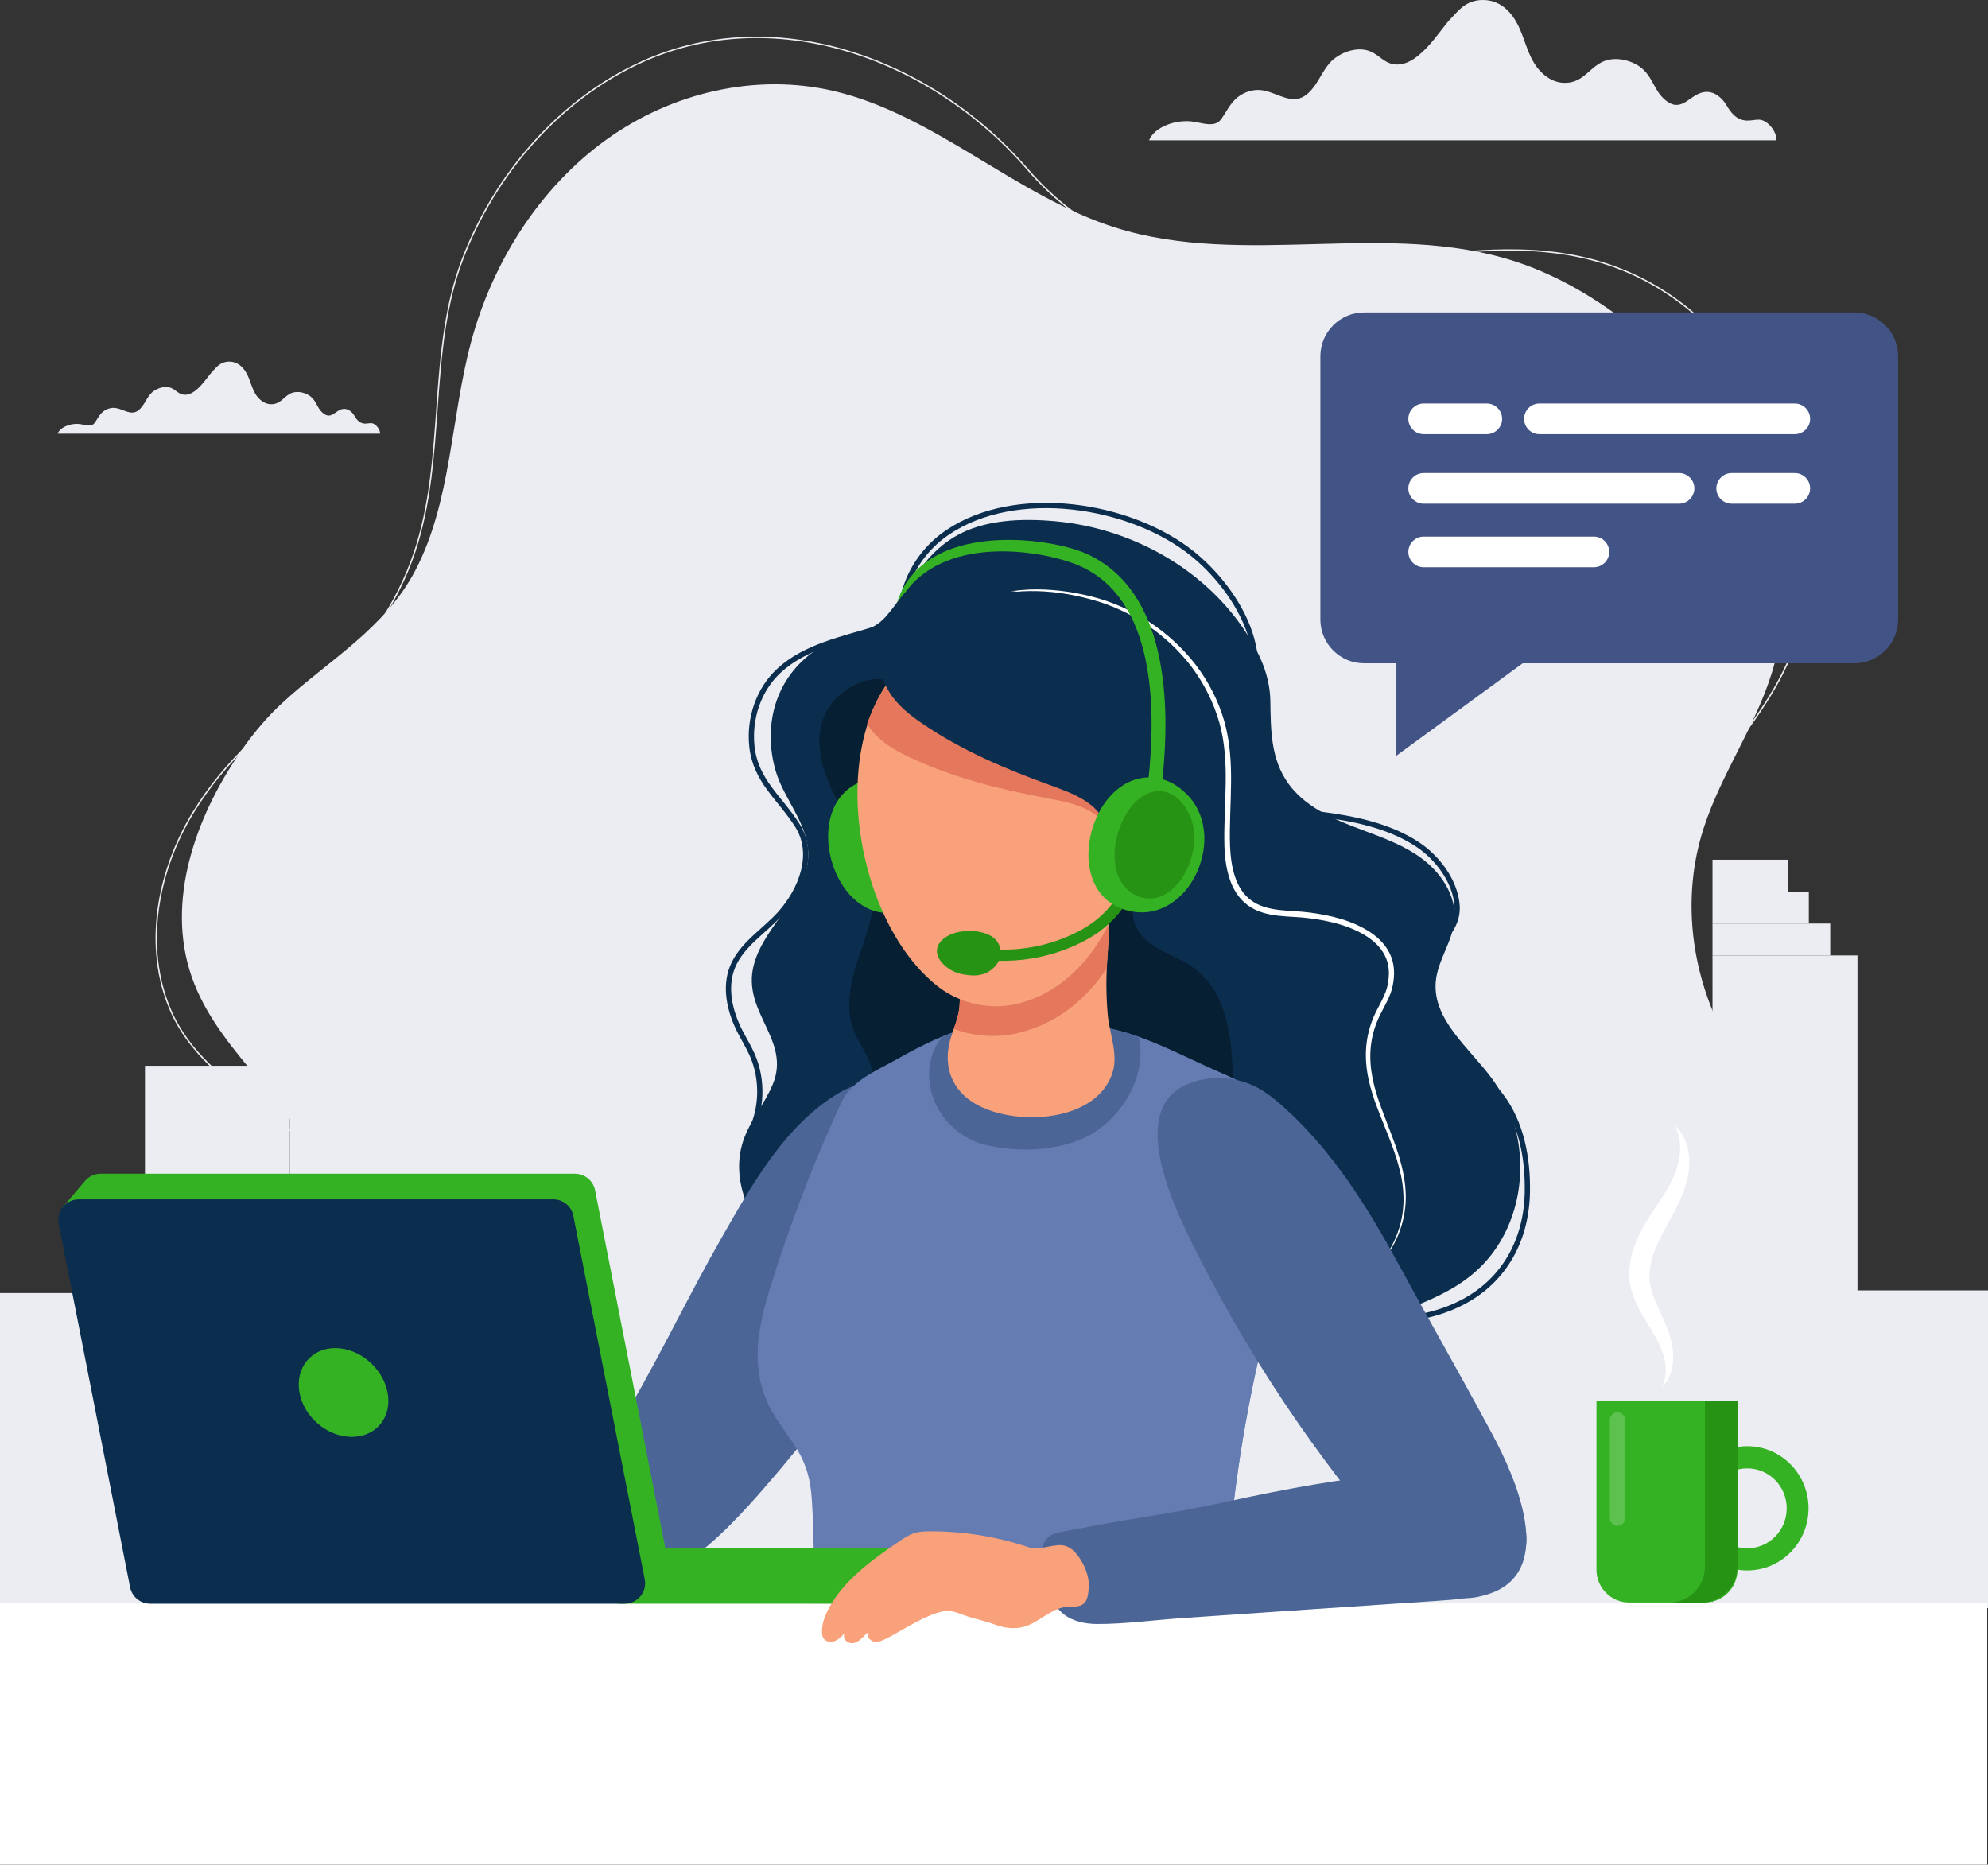
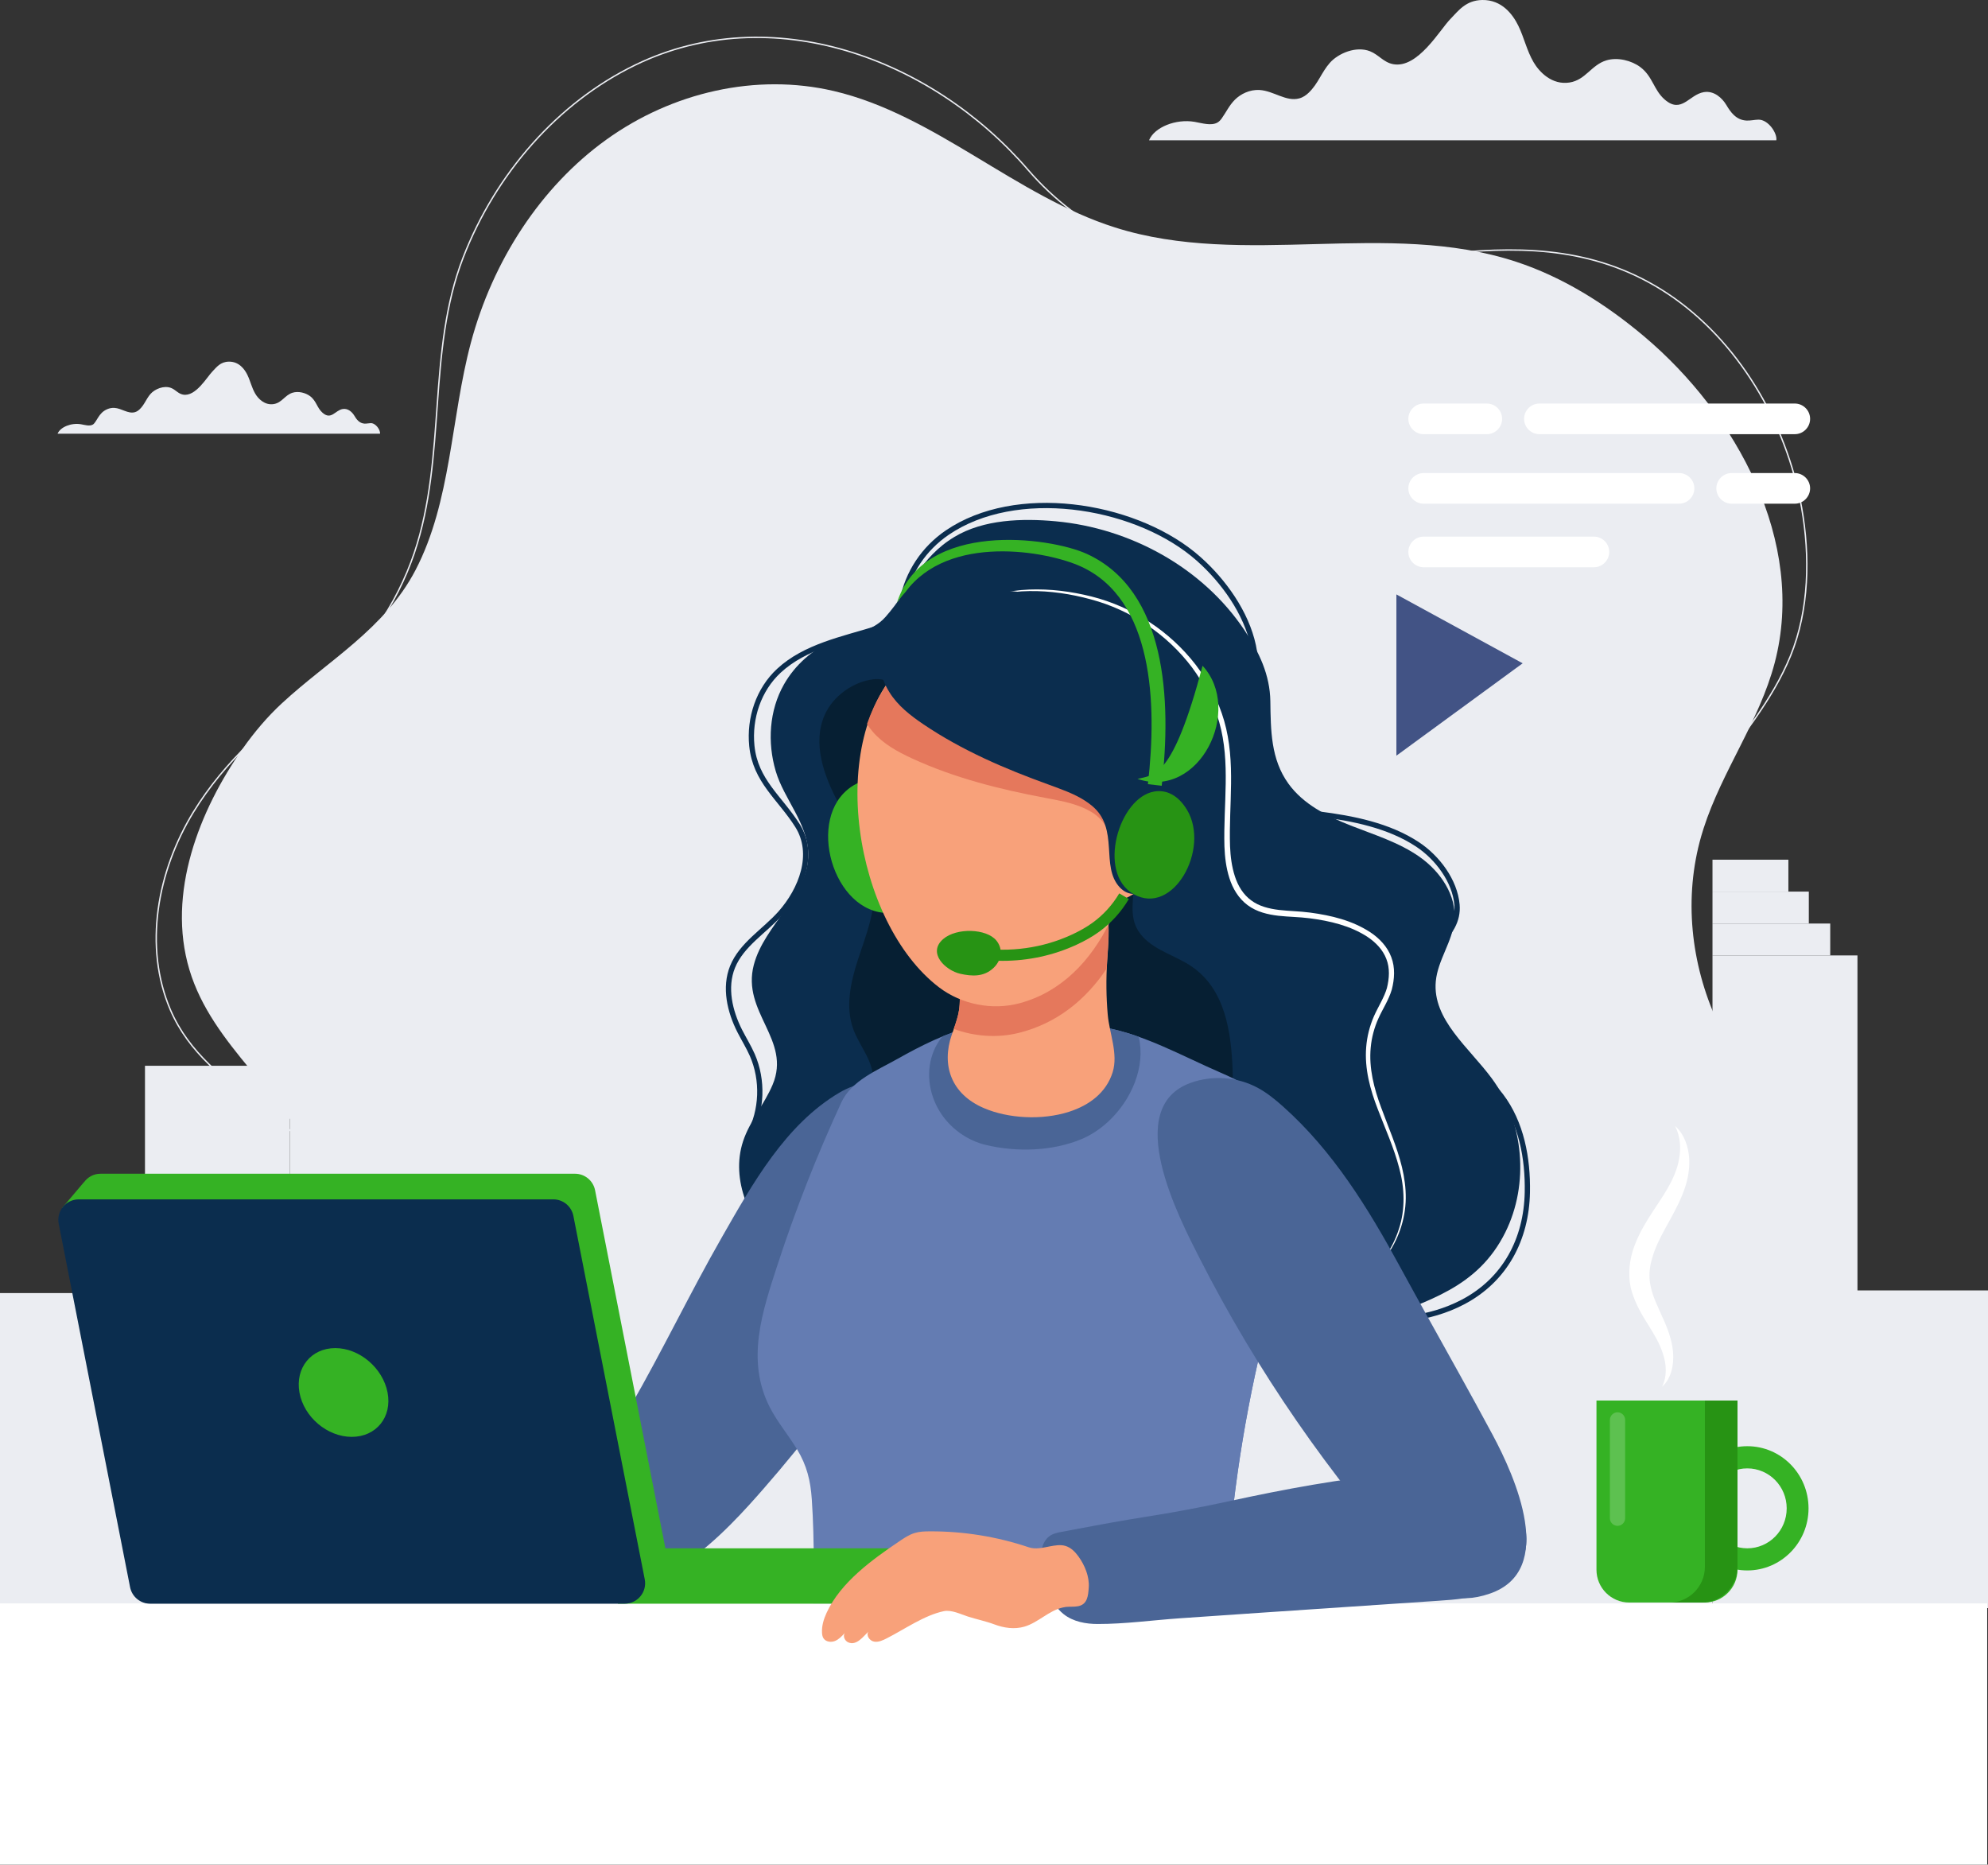
<svg xmlns="http://www.w3.org/2000/svg" xmlns:xlink="http://www.w3.org/1999/xlink" version="1.1" id="Слой_1" x="0px" y="0px" viewBox="0 0 5671.6 5318.9" style="enable-background:new 0 0 5671.6 5318.9;" xml:space="preserve">
  <rect x="0" y="0" width="5671.6" height="5318.9" fill="#333333" stroke="none" />
  <style type="text/css">
	.st0{clip-path:url(#SVGID_2_);}
	.st1{clip-path:url(#SVGID_4_);fill:none;stroke:#EBEDF2;stroke-width:4;stroke-miterlimit:10;}
	.st2{clip-path:url(#SVGID_4_);fill:#EBEDF2;}
	.st3{clip-path:url(#SVGID_4_);}
	.st4{clip-path:url(#SVGID_6_);fill:#EBEDF2;}
	.st5{clip-path:url(#SVGID_6_);fill:#DFF3FD;}
	.st6{clip-path:url(#SVGID_4_);fill:#0B2D4E;}
	.st7{clip-path:url(#SVGID_4_);fill:#FFFFFF;}
	.st8{clip-path:url(#SVGID_4_);fill:#061F33;}
	.st9{clip-path:url(#SVGID_4_);fill:#4A6596;}
	.st10{clip-path:url(#SVGID_4_);fill:#647CB2;}
	.st11{clip-path:url(#SVGID_8_);fill:#4A6596;}
	.st12{clip-path:url(#SVGID_8_);fill:#647CB2;}
	.st13{clip-path:url(#SVGID_10_);fill:#35B224;}
	.st14{clip-path:url(#SVGID_10_);fill:none;stroke:#0B2D4E;stroke-width:15;stroke-miterlimit:10;}
	.st15{clip-path:url(#SVGID_10_);fill:#4A6596;}
	.st16{clip-path:url(#SVGID_10_);fill:#F8A17A;}
	.st17{clip-path:url(#SVGID_10_);fill:#E5785C;}
	.st18{clip-path:url(#SVGID_10_);fill:#279314;}
	.st19{clip-path:url(#SVGID_10_);fill:#0B2D4E;}
	.st20{clip-path:url(#SVGID_10_);fill:#FFFFFF;}
	.st21{opacity:0.2;clip-path:url(#SVGID_10_);}
	.st22{clip-path:url(#SVGID_12_);fill:#FFFFFF;}
	.st23{clip-path:url(#SVGID_10_);fill:#425385;}
</style>
  <g>
    <defs>
      <rect id="SVGID_1_" width="5671.6" height="5318.9" />
    </defs>
    <clipPath id="SVGID_2_">
      <use xlink:href="#SVGID_1_" style="overflow:visible;" />
    </clipPath>
    <g class="st0">
      <defs>
        <rect id="SVGID_3_" y="0" width="5671.6" height="5318.9" />
      </defs>
      <clipPath id="SVGID_4_">
        <use xlink:href="#SVGID_3_" style="overflow:visible;" />
      </clipPath>
      <path class="st1" d="M1978.8,4461.4c-160.2-57.4-335.8-40.9-506.1-43.4c-170.2-2.4-435.8-30.1-499.9-219.1    c-67.8-200,30.5-407.4,31.3-609.5c0.2-55.3-5.6-111.3-24.7-163.2c-89.2-243.1-388-302-492.7-544.3c-78.2-181-37.8-397.1,65-565.3    c89.3-146.1,220.2-261,358.6-359.2c126.1-89.4,222.5-233.9,271.9-380.8c92.3-274.3,35.6-574.3,139.1-841.8    c92.7-239.6,270.2-442.6,491.9-549.8C2200-2.1,2657.2,164.4,2933,484.6c147.9,171.7,360.5,271.4,576.9,289.1    c420.3,34.4,858.1-194,1247.5,63.8c198.5,131.4,338.7,364.4,382.4,610.3c24.6,138.5,21.8,292.6-31.7,423.3    c-52.6,128.7-143.3,233.6-221.3,344.8c-129.5,184.7-200.4,431.6-79.3,639.7c53,91,129.5,165.4,202.1,241.6    c185.8,195.2,254.6,482.5,190.6,742.7c-72.6,295.4-302.8,489.3-602.5,526.4c-221.8,27.5-467.4-8.4-668.5,108.8" />
      <path class="st2" d="M691.9,2136.2c-122.5,174.2-217.1,411.3-151.5,630.1c65.4,218.1,274.6,352.6,366,559.8    c51.7,117.1,53.1,245.9,55,371.6c2.6,164.6-29.6,339.3,81.6,478.4c65.8,82.3,165,130.9,265.4,162.8    c201.6,64.1,412.8,94.2,591.8,215.3c294.2,199,655.4,268.5,1006,247c177.8-10.9,354.1-44.4,524.4-96.3    c197.9-60.4,373.7-167.3,572.9-224.5c345.3-99.2,817.4-100.6,1019.4-449.9c136-235.2,183.2-525.9,77.3-782.1    c-50.3-121.8-146.4-214.9-201.1-334.5c-75.6-165.3-96-353.7-45.5-529.3c2.1-7.2,4.3-14.4,6.6-21.6    c52.8-164.1,158.9-305.3,202.9-472.4c90.7-345-109.7-709.7-373.1-931.5c-109.4-92.1-231.7-168.8-364.9-212.5    c-367.3-120.6-775.5,19-1143.9-97.7c-282.7-89.5-514.7-322-802.7-389.3c-221.3-51.7-460.5,3.5-648.5,138.6    c-188,135.1-324.4,346.5-386.6,579.3c-57.6,215.7-55.8,452.7-158,648.7c-87.4,167.7-249.5,258.1-381,379.8    C763.6,2043.7,725.8,2088,691.9,2136.2" />
      <path class="st2" d="M5067.7,400.2c3.3-19.7-22.9-59.6-51.4-58.9c-11.3,0.3-22.4,3.2-33.8,2.6c-30.2-1.5-45.8-25-57.4-44.4    c-11.6-19.5-34.8-41.6-64.2-36.7c-42.3,7.1-63.7,63-111.8,21c-31.5-27.5-33.9-65.8-69.5-92.5c-24.5-18.3-64.3-29.1-97.1-19    c-42.8,13.2-58.8,55.7-104.4,63c-50.5,8.2-86.9-30.3-103-58c-19.6-33.6-26.8-70-43.6-104.2C4316,41.5,4284.8-0.9,4228.9,0    c-47.3,0.8-68.1,30.7-91.3,54.5c-30.2,30.9-92.9,141.9-163.2,128.5c-27.4-5.2-41.1-27-65.9-36.8c-39.8-15.7-90.5,5.9-114.5,33    c-24,27.1-33.5,59.8-60.6,85.5c-7,6.6-15.5,12.9-26.5,15.9c-37.8,10.4-73.1-21.5-113.6-23.9c-28-1.6-53.9,11.5-70,27.5    c-16.1,16-24.8,35-37.1,52.5c-3.4,4.9-7.3,9.8-13.5,13.2c-17.8,9.5-42.8,1.5-64.5-2.3c-53.8-9.3-114.9,15.4-130.1,52.6H5067.7z" />
      <path class="st2" d="M1084.1,1237.3c1.7-10.1-11.8-30.6-26.4-30.3c-5.8,0.1-11.5,1.6-17.4,1.4c-15.5-0.8-23.6-12.8-29.5-22.8    c-6-10-17.9-21.4-33-18.9c-21.8,3.7-32.7,32.4-57.5,10.8c-16.2-14.1-17.4-33.8-35.7-47.5c-12.6-9.4-33.1-15-49.9-9.8    c-22,6.8-30.2,28.6-53.7,32.4c-26,4.2-44.7-15.6-52.9-29.8c-10.1-17.3-13.8-36-22.4-53.6c-8-16.3-24-38.1-52.8-37.6    c-24.3,0.4-35,15.8-46.9,28c-15.5,15.9-47.8,72.9-83.9,66c-14.1-2.7-21.1-13.9-33.9-18.9c-20.5-8.1-46.5,3-58.8,17    c-12.3,13.9-17.2,30.8-31.1,43.9c-3.6,3.4-8,6.6-13.6,8.2c-19.5,5.3-37.6-11.1-58.4-12.3c-14.4-0.8-27.7,5.9-36,14.1    c-8.3,8.2-12.8,18-19.1,27c-1.8,2.5-3.8,5.1-6.9,6.8c-9.1,4.9-22,0.8-33.2-1.2c-27.7-4.8-59.1,7.9-66.9,27H1084.1z" />
      <g class="st3">
        <g>
          <defs>
            <rect id="SVGID_5_" y="1831.8" width="5671.6" height="2755.4" />
          </defs>
          <clipPath id="SVGID_6_">
            <use xlink:href="#SVGID_5_" style="overflow:visible;" />
          </clipPath>
          <rect x="4885.6" y="2725.4" class="st4" width="413.6" height="1861.9" />
          <rect x="4261.4" y="3296.8" class="st4" width="624.2" height="1290.5" />
          <rect x="5047.4" y="3681" class="st4" width="624.2" height="906.3" />
          <rect x="4885.6" y="2634.4" class="st4" width="335.9" height="91" />
          <rect x="4885.6" y="2543.3" class="st4" width="274.8" height="91" />
          <rect x="4885.6" y="2452.3" class="st4" width="216.5" height="91" />
          <rect x="4384.1" y="2122.6" class="st4" width="413.6" height="2464.7" />
          <rect x="3459.5" y="1831.8" class="st4" width="831" height="2755.4" />
          <rect x="3252.7" y="2634.4" class="st5" width="335.9" height="91" />
          <rect x="3252.7" y="2543.3" class="st5" width="274.8" height="91" />
          <rect x="3252.7" y="2452.3" class="st5" width="216.5" height="91" />
          <rect x="1836" y="2307.8" class="st4" width="624.2" height="2279.4" />
          <rect x="2460.2" y="2634.4" class="st5" width="335.9" height="91" />
          <rect x="2460.2" y="2543.3" class="st5" width="274.8" height="91" />
          <rect x="2460.2" y="2452.3" class="st5" width="216.5" height="91" />
          <rect x="827.3" y="2725.4" class="st4" width="413.6" height="1861.9" />
          <rect x="413.6" y="3040.1" class="st4" width="413.6" height="1547.2" />
          <rect x="1338.3" y="2781.9" class="st4" width="413.6" height="1805.3" />
          <rect y="3688.5" class="st4" width="413.6" height="898.8" />
          <rect x="1034.1" y="3227.8" class="st4" width="831" height="1359.4" />
          <rect x="827.3" y="2634.4" class="st4" width="335.9" height="91" />
          <rect x="380.3" y="4192.9" class="st5" width="335.9" height="91" />
          <rect x="827.3" y="2543.3" class="st4" width="274.8" height="91" />
          <rect x="827.3" y="2452.3" class="st4" width="216.5" height="91" />
          <rect x="2613.1" y="3214.5" class="st5" width="543.8" height="91" />
          <rect x="2613.1" y="3540.6" class="st5" width="543.8" height="91" />
          <rect x="528.9" y="3866.8" class="st5" width="543.8" height="91" />
          <rect x="528.9" y="4192.9" class="st5" width="543.8" height="91" />
        </g>
      </g>
      <path class="st6" d="M3900.1,3778c-156.1,55.2-344.4,49.6-486.5-41.5c-139.6-89.6-266.9-154.3-438.7-151.1    c-153.5,2.8-280.5,85.8-429.2,103.4c-117.9,14-237.7-37.4-323.2-119.9c-83.4-80.5-138.8-203.2-102.6-313.3    c19-57.7,60.5-105.2,84.2-161.1c54.6-128.9-89.2-206.6-53.5-342.3c30.4-115.4,157-197.7,155.2-317c-1.4-87.3-69-155-92.8-235.8    c-24-81.5-18.7-172.8,23.7-247.3c31.1-54.7,81.2-99.5,139.1-124.2c52.1-22.2,110.2-22.6,150.5-68.1    c71.7-81.1,98.1-168.9,196.5-228.2c83.3-50.2,193.4-53.4,289-44.6c212.4,19.5,418.6,131.6,538.3,310.2    c42.4,63.3,73,128.1,74.1,203.3c1.2,82.2,1.1,164.9,51.5,234.8c42.3,58.7,110.2,93,177.5,119.5c67.3,26.5,137.9,47.9,197,89.6    c59.1,41.7,106,109.8,99.1,181.8c-5.8,60.3-47.5,112.7-53.1,173c-10.1,109.6,95.5,189.3,160.6,278.1    c91.2,124.3,106.3,300.1,37.7,438.1c-79,158.9-222.5,194.8-372.9,254.6C3914.6,3772.7,3907.4,3775.4,3900.1,3778" />
      <path class="st7" d="M2765,1728.1c51.6-30.2,111.6-44,171.3-46.4c59.8-2.3,119.8,5.4,177.9,19.9    c116.5,29.3,222.6,98.7,296.6,194.1c36.6,48,64.9,102.5,81.7,160.7c16.9,58.4,20.3,119.4,19.6,179.2    c-0.6,59.9-4.9,119.4-2.9,178.3c1.2,29.2,4.9,58.4,13.8,85.7c8.7,27.2,23.9,52.3,46.4,68.6c22.2,16.8,50.6,23.9,79.4,27.4    c28.9,3.4,59,3.6,89,7.6c59.5,8,120,22.2,171.9,56.3c25.5,17,48.4,40.7,59.5,70.7c11.5,29.9,9.2,62.6,1.5,92.5    c-9,30.2-26.1,55.5-38,81.9c-11.9,26.4-19.6,54.8-22.2,83.8c-5.5,58.2,9.4,116.6,30.2,171.9c20.3,55.7,44.8,110.6,59,169.1    c7,29.2,11.2,59.3,10.8,89.4c-0.4,30.1-5.9,60.1-15.7,88.4c-19.6,56.7-56.5,107.1-104.2,142.7c46.9-36.8,82.3-87.7,100.3-144.1    c18.8-56.5,16.3-117.7,0.8-174.5c-14.9-57.3-39.7-111.5-61-167.3c-21.6-55.5-38.1-115.5-33.1-176.8c2.3-30.4,10-60.5,22.2-88.5    c12.4-27.9,29-52.8,36.9-80.1c6.9-27.6,8.8-56.9-1.5-83c-9.8-26.1-30.2-47.4-54-63.2c-48.3-31.7-107.3-45.6-165.2-53    c-29-3.8-58.7-3.8-89-7.2c-30-3.5-61.7-10.8-87.6-30.2c-25.9-19.1-42.8-47.8-52-77.1c-9.5-29.5-13-60.1-14.2-90.3    c-1.7-60.3,2.8-119.8,3.6-179.1c0.9-59.2-2.2-118.5-18.3-175c-16.2-56.3-42.9-109.6-77.9-156.8    c-70.9-93.9-174.1-163.4-288.3-193.9c-57-15.6-116.3-24.6-175.7-23.7C2877.2,1686.8,2817.3,1699.1,2765,1728.1" />
      <path class="st8" d="M3516.5,3049.6c5.5,134.7-25.7,235.9-148.9,302.6c-98.1,53.1-215.7,70.5-324,73.2    c-181.6,4.5-384-42.4-519.9-170c-24.7-23.2-48.3-51.5-50.1-85.3c-1.6-30.7,15.3-59.6,16.8-90.4c2.5-51.8-37.8-94.7-55.8-143.3    c-23.8-64.2-7.6-135.9,13.7-201c21.4-65.1,48.1-130.8,44.9-199.2c-4.2-88.7-57.5-166.2-100.2-244.1    c-42.7-77.9-76.3-172.7-39.8-253.7c24-53.4,81.4-94.4,140-100.9c61.9-6.9,117.5,63.9,157.2,102.8    c53.4,52.4,112.8,98.7,176.7,137.5c88.4,53.7,185.5,93.3,268.7,154.8c50.3,37.2,104.3,88.3,128.4,147.6    c27.1,66.8-20.3,131.5,37,192.9c37,39.6,93.8,53.1,138.5,83.8C3495.5,2822.2,3512.1,2943.2,3516.5,3049.6" />
      <path class="st9" d="M2513.4,3803.5c127.5-196.5,206.9-437.7,96.1-659.6c-11.2-22.5-24.7-47-48.6-55    c-51.3-17.1-120.9,1.3-165.5,27.5c-154.7,90.8-249.4,261.6-336.4,413.7c-90.3,157.9-168.8,322.3-259.5,480    c-36.8,63.9-73.9,128.6-93.6,199.6c-17.3,62.2-19.2,133.4,4.4,194.3c101.9,263.1,382-59.2,467.3-156.5    C2299.3,4108.4,2412.9,3958.4,2513.4,3803.5" />
      <path class="st10" d="M3667.4,3583.6c36.7-155.2,55.7-314-27.4-419.8c-37.5-47.8-104.4-81-159.1-104.7    c-106.7-46.1-215.8-108.1-330-128.2c-120.4-21.2-254.3-34.3-374.4-3.9c-76.2,19.2-147.5,54.9-215.7,93.3    c-59.1,33.3-131.7,62.1-160.4,124.1c-69.6,150.4-131.3,307.3-182.6,464.8c-42.9,131.8-89.9,270-22.4,403.6    c21.9,43.3,53.7,80.4,78.7,121.7c27.9,46.1,38.3,89.4,41.9,142.5c8.3,121.3,5.1,242.9,4.8,364.3c-0.1,35,0.4,71.4,15.7,102.8    c30.2,62,112.3,62.9,171.4,62.8c194.9-0.3,389.8-0.7,584.7-1c81.1-0.1,143.1,9.8,219.2,25.4c64.1,13.2,119.1-19.2,149.8-78.8    c29.1-56.4,31.3-122.3,34.4-185.8c12.1-246.8,47.1-492.4,104.4-732.7C3616.9,3766.2,3645.3,3677.2,3667.4,3583.6" />
    </g>
    <g class="st0">
      <defs>
        <path id="SVGID_7_" d="M2776.6,2927c-76.2,19.2-147.5,54.9-215.7,93.3c-59.1,33.4-131.7,62.1-160.4,124.1     c-69.6,150.4-131.3,307.3-182.6,464.8c-42.9,131.8-89.9,270-22.4,403.6c21.9,43.3,53.7,80.3,78.7,121.7     c27.9,46.1,38.3,89.4,41.9,142.5c8.3,121.3,5.1,242.9,4.8,364.3c-0.1,35,0.4,71.4,15.7,102.8c30.2,62,112.3,62.9,171.4,62.8     c194.9-0.3,389.8-0.7,584.7-1c81.1-0.1,143.1,9.8,219.2,25.4c64.1,13.2,119.1-19.2,149.8-78.8c29.1-56.4,31.3-122.3,34.4-185.8     c12.1-246.8,47.1-492.4,104.4-732.7c16.2-68.1,44.7-157,66.8-250.6c36.7-155.2,55.7-314-27.4-419.8     c-37.5-47.8-104.4-81-159.1-104.6c-106.7-46.1-215.8-108.1-330-128.2c-69.6-12.3-143.8-21.8-217.2-21.8     C2880.2,2909.2,2827.2,2914.2,2776.6,2927" />
      </defs>
      <clipPath id="SVGID_8_">
        <use xlink:href="#SVGID_7_" style="overflow:visible;" />
      </clipPath>
      <path class="st11" d="M3216,3132.1c45.9-77.2,56.3-173.6-3.8-248c-27.5-34-76.1-37.8-117.6-38.6c-81.8-1.5-163.8,7.2-243.5,25.8    c-75.9,17.8-153.4,47.8-186.3,124.5c-24.4,57-15.9,122.9,16.3,175c29.2,47.3,77.7,82.4,131.9,95.3c87.4,20.8,189.7,18,273.1-17    C3138.3,3227.1,3185.1,3183.9,3216,3132.1" />
      <path class="st12" d="M3736.4,4295.3c-0.6-119-1.2-238.1-1.8-357.1c-0.2-41.4,26.7-293.7-37.8-290.8c-7,0.3-13.3,3.9-19,7.9    c-32.1,22.9-48.5,61.4-63.5,97.8c-47,114.3-86.4,297.4-184.2,377.4c-99.4,81.4-252.3,115.7-375.8,135.2    c-144.3,22.8-290.9,24.5-436.7,33.4c-94.3,5.7-198.3,19.3-260.3,90.6c-44.2,50.9-66.8,127.3-90.4,189.5    c-20.6,54.4-37.1,119,4.8,168.2c17.9,21,42.7,34.8,67.6,46.6c91,42.9,190.4,64.5,289.6,81.1c277.6,46.5,560.6,56.1,841.8,42.7    c60.1-2.9,125.3-8.9,169.6-49.5c33-30.3,48.5-74.8,59.6-118.2C3737.8,4602.3,3737.2,4447.8,3736.4,4295.3" />
    </g>
    <g class="st0">
      <defs>
        <rect id="SVGID_9_" y="0" width="5671.6" height="5318.9" />
      </defs>
      <clipPath id="SVGID_10_">
        <use xlink:href="#SVGID_9_" style="overflow:visible;" />
      </clipPath>
      <path class="st13" d="M2407.1,2262.5c-106.4,109.4-9.9,376.8,159.7,338.1c182.3-41.6,154.8-325.6-10-372.2    C2492.6,2210.2,2441.3,2227.3,2407.1,2262.5" />
      <path class="st14" d="M3858.9,3760c106.6,13.6,218.9,4.2,314.1-45.6c121.2-63.4,181.9-179.8,184.4-313.6    c1.8-96.9-16.9-198-75.5-275.3c-63.6-84.1-170.3-135.7-209.8-233.4c-25.6-63.3-19.5-149.4,31.2-198.4    c32.3-31.2,57.5-66.3,53.4-113c-6.1-68.7-56.4-134.8-112.5-171.9c-82.4-54.4-184.8-74.4-281.2-86.6    c-65.3-8.3-130.3-26.6-150.5-96.9c-10.9-37.9-8.7-77.9-10.8-116.9c-4.3-83.1-10.4-166.2-22.8-248.6    c-14.3-94.9-76-186.8-144.7-252.2c-9.9-9.4-20.1-18.4-30.7-27c-177.3-143.6-505.4-194.5-700.9-61.4    c-66.7,45.4-113.4,114.8-128.2,194.2c-9.9,53.1-24.3,64.5-76.1,80.6c-94.2,29.2-201,50-275.8,119c-58.5,54-85.4,135.8-77.6,214.3    c9.9,100.2,80,148.1,130.2,227.6c51.2,81.1,10.9,183.1-48.5,250c-45.8,51.5-110.8,89.2-136.7,153.1c-23.8,58.8-8,126.8,20.7,183.3    c11.7,22.9,25.4,44.8,35.7,68.3c31.3,71.7,28.1,157.5-8.5,226.6" />
      <path class="st15" d="M4161.1,3915.1c32.6,58.8,65,117.7,96.8,177c64.6,120.3,184.5,387.6-7.5,453.7c-96.7,33.3-152,0.7-216-69.7    c-241.8-266.5-448-565.3-611.5-885.9c-60.8-119.3-222.3-430.2-26.2-501.3c61.9-22.4,133.3-17.2,191.3,14    c26.5,14.3,50.1,33.5,72.5,53.5c141.6,126.2,242.4,289.1,332.1,454.4C4048.2,3712.9,4105,3813.8,4161.1,3915.1" />
      <path class="st16" d="M3049.8,3171.4c58.4-18.7,106.5-55,124.5-112.8c16.4-52.4-9.4-111.3-14-164.2c-4.4-50.7-5-101.6-1.6-152.3    c3.1-46.9,7.6-95.7,0.3-142.5c-4.1-26.7-18.8-22.1-45.8-32.8c-27-10.6-57.3-10.7-86.7-10.6c-60.1,0.1-216.9-4.2-254,48.5    c-17.1,24.2-18.4,54.7-19.2,83.5c-1,34.8-7.1,79.9-12.8,128.5c-2.5,21.6-1,43.2-4.3,64.6c-3.7,24.1-12.8,47.1-20.8,70.1    c-30.2,87.1-1.9,170,92.3,209.8C2875.2,3190.1,2971.7,3196.5,3049.8,3171.4" />
      <path class="st17" d="M3158.7,2599.7c-4.1-26.7-18.8-22.1-45.8-32.8c-27-10.6-57.3-10.7-86.7-10.6c-60.1,0.1-216.9-4.2-254,48.5    c-17.1,24.2-18.4,54.7-19.2,83.5c-1,34.8-7.1,79.9-12.8,128.5c-2.5,21.6-1,43.2-4.3,64.6c-2.8,18.3-8.8,36-15,53.6    c58.3,21.6,124.1,26.5,184.9,11.5c109.5-27,192.5-95.1,251.6-183.8c0.3-6.9,0.5-13.8,1-20.7    C3161.4,2695.3,3165.9,2646.4,3158.7,2599.7" />
      <path class="st16" d="M3246,2256.4c-0.5-80.3-11.6-156.4-32.2-219.7c-89.1-272.9-429.5-340.3-634.5-144.4    c-228.6,218.4-141.1,740.7,99.7,924.1c64.4,49,151.8,66.3,230,45.3C3145.5,2798.3,3247.4,2507.3,3246,2256.4" />
      <path class="st16" d="M3201.2,2263.2c104.7-57.3,137,87.7,118.9,159.9c-7.4,29.8-19.2,58.9-37.7,83.4    c-24.9,33-96.2,87.8-137.2,51.7c-18.6-16.4-20.5-44.2-21.1-69.1C3122.6,2422.6,3130.2,2302,3201.2,2263.2" />
      <path class="st18" d="M2860.1,2740.8c-25.7,0-51.5-1.9-77.4-5.7l4.6-31.4c94,13.9,187.7,0.8,271.1-37.9    c22.6-10.5,41.8-21.5,58.7-33.7c30.6-22.2,56.9-51.1,76-83.7l27.4,16c-21.3,36.4-50.6,68.7-84.7,93.4    c-18.5,13.4-39.4,25.4-63.9,36.8C3005.8,2725.2,2933.8,2740.8,2860.1,2740.8" />
      <path class="st18" d="M2690.9,2678.6c38.3-32.9,123.4-30,151.5,4.1c20.8,25.3,14.5,57.4-8.5,78.8c-27.1,25.3-60.6,23.8-94.4,16.2    C2697.3,2768.1,2644.8,2718.3,2690.9,2678.6" />
      <path class="st17" d="M3246.5,2048c-93.8-287.3-452.2-358.2-668-152c-47.7,45.6-82.1,103.8-105,169.2c4.8,7.4,10.2,14.9,16.6,22.4    c29.6,34.3,70.5,56.7,111.6,75.7c120.1,55.5,249.6,88.1,379.7,112.5c9.6,1.8,19.2,3.6,28.8,5.5c35.8,7.1,71.4,15.9,102.6,34.3    c88.4,52.1,50.4,166.7,115.2,216.9c5.9,4.5,11.8,7.5,17.7,9.6c23.9-85.6,35.1-176.4,34.6-262.7    C3279.9,2194.8,3268.2,2114.6,3246.5,2048" />
      <path class="st19" d="M3019.6,2248.4c34.2,12.7,67.9,27.1,95.8,50.2c79,65.5,23.1,172.6,79.1,232.5    c49.6,53.1,124.8-17.1,144.5-66.1c36.3-90.3,34.2-190.8,31.5-288.2c-1.5-54.3-3.1-109.3-19-161.2    c-17.4-56.6-51.2-107.1-91.4-150.6c-116.2-125.4-291.6-190.6-461.4-179.9c-132.8,8.4-365.8,120-261.6,289    c23.8,38.6,60.5,67.2,98.1,92.5c109.7,74,232.4,126.8,356.9,171.6C3001.1,2241.7,3010.4,2245,3019.6,2248.4" />
-       <path class="st13" d="M3245.2,2221.9c-147.8,37.9-204.9,316.4-40,371.8c177.2,59.6,301.9-197.1,185.6-322.8    C3345.4,2221.9,3292.8,2209.7,3245.2,2221.9" />
+       <path class="st13" d="M3245.2,2221.9c177.2,59.6,301.9-197.1,185.6-322.8    C3345.4,2221.9,3292.8,2209.7,3245.2,2221.9" />
      <path class="st18" d="M3293.7,2257.7c-102,16.4-164.9,233.2-59.7,292.8c113,64.1,219-128.9,152.6-240.1    C3360.6,2267,3326.5,2252.4,3293.7,2257.7" />
      <path class="st13" d="M3314.3,2241.4l-39.4-4.6c26.7-231.1,15.3-526.4-190.8-620.7c-97.6-44.7-377.2-94.2-500.2,71.8    c-14.8,16.6-24.7,30.6-24.7,30.6c76.3-235.4,436.1-186.7,541.4-138.5C3328.4,1684.3,3342.5,1997.3,3314.3,2241.4" />
      <rect y="4573.8" class="st20" width="5669.3" height="745.1" />
      <rect x="1762.9" y="4416.6" class="st13" width="806.9" height="158" />
      <path class="st13" d="M1901.3,4431.9l-203.6-1036.7c-5.4-27.4-29.4-47.1-57.3-47.1H286.7c-19.6,0-36.4,9.7-46.9,24.1l-0.2-0.2    l-62.5,73.9l55.5-12.2L433,4454.4c5.4,27.4,29.4,47.1,57.3,47.1h1353.7C1880.8,4501.6,1908.4,4468,1901.3,4431.9" />
      <path class="st19" d="M428.4,4574.6h1353.7c36.8,0,64.4-33.6,57.3-69.6l-203.6-1036.7c-5.4-27.4-29.4-47.1-57.3-47.1H224.8    c-36.8,0-64.4,33.6-57.3,69.6l203.6,1036.7C376.5,4554.8,400.5,4574.6,428.4,4574.6" />
      <path class="st13" d="M854.3,3972.1c12.5,69.9,79.3,126.6,149.2,126.6c69.9,0,115.7-56.7,102.2-126.6    c-13.5-69.9-80.3-126.6-149.2-126.6C887.5,3845.5,841.8,3902.2,854.3,3972.1" />
      <path class="st20" d="M4741.8,3955.6c14.9-30.8,12.3-63.3,2.8-92.7c-9-30.1-25.2-55.9-42.7-84.3c-17.7-27.9-35.7-58.3-46.7-95    c-11.2-37-8-78.6,2.3-113.7c22.2-71.6,67.8-124.4,99.1-178.5c15.7-27.3,28.6-55.1,33.7-85.8c5.7-30.4,3.8-62.8-11.2-93.4    c25.9,22.7,38.5,59.4,40.2,95c1.6,36-7.5,72.4-21.2,104.5c-27.2,65.1-68,117.9-83.9,175c-9,28.3-11.2,55.7-4.8,83.1    c5.3,28.1,20,56.5,33.3,87.2c14,30,27.4,64.7,30.4,100.4C4776,3892.8,4768,3932.6,4741.8,3955.6" />
      <path class="st13" d="M4863.3,4571.2h-215.2c-51.7,0-93.5-41.9-93.5-93.5V3995h402.3v482.7    C4956.8,4529.4,4914.9,4571.2,4863.3,4571.2" />
      <path class="st13" d="M4984.9,4125.3c-96.5,0-174.7,79.4-174.7,177.2s78.2,177.2,174.7,177.2c96.5,0,174.7-79.4,174.7-177.2    S5081.4,4125.3,4984.9,4125.3 M4984.9,4416.6c-62.1,0-112.4-51.1-112.4-114c0-63,50.3-114,112.4-114c62.1,0,112.4,51.1,112.4,114    C5097.3,4365.6,5047,4416.6,4984.9,4416.6" />
      <g class="st21">
        <g>
          <defs>
            <rect id="SVGID_11_" x="4592.9" y="4028.6" width="43.5" height="323.9" />
          </defs>
          <clipPath id="SVGID_12_">
            <use xlink:href="#SVGID_11_" style="overflow:visible;" />
          </clipPath>
          <path class="st22" d="M4614.7,4352.5L4614.7,4352.5c-12,0-21.8-9.8-21.8-21.7v-280.4c0-12,9.8-21.8,21.8-21.8      c12,0,21.7,9.8,21.7,21.8v280.4C4636.4,4342.7,4626.6,4352.5,4614.7,4352.5" />
        </g>
      </g>
      <path class="st18" d="M4863.9,3995v474.4c0,56.3-45.6,101.9-101.9,101.9h92.9c56.3,0,101.9-45.6,101.9-101.9V3995H4863.9z" />
-       <path class="st23" d="M3891.6,1892.1h1398.8c68.6,0,124.7-56.1,124.7-124.7V1016c0-68.6-56.1-124.7-124.7-124.7H3891.6    c-68.6,0-124.7,56.1-124.7,124.7v751.4C3766.9,1836,3823,1892.1,3891.6,1892.1" />
      <polygon class="st23" points="3983.8,2155.6 3983.8,1695.6 4344,1892.1   " />
      <path class="st20" d="M4790.2,1436.8h-728.6c-24,0-43.7-19.6-43.7-43.7v0c0-24,19.6-43.7,43.7-43.7h728.6    c24,0,43.7,19.6,43.7,43.7v0C4833.8,1417.1,4814.2,1436.8,4790.2,1436.8" />
      <path class="st20" d="M5120.4,1436.8h-180.1c-24,0-43.7-19.6-43.7-43.7v0c0-24,19.6-43.7,43.7-43.7h180.1    c24,0,43.7,19.6,43.7,43.7v0C5164,1417.1,5144.4,1436.8,5120.4,1436.8" />
      <path class="st20" d="M4391.8,1151.1h728.6c24,0,43.7,19.6,43.7,43.7v0c0,24-19.6,43.7-43.7,43.7h-728.6    c-24,0-43.7-19.6-43.7-43.7v0C4348.1,1170.8,4367.7,1151.1,4391.8,1151.1" />
      <path class="st20" d="M4061.6,1151.1h180.1c24,0,43.7,19.6,43.7,43.7v0c0,24-19.6,43.7-43.7,43.7h-180.1    c-24,0-43.7-19.6-43.7-43.7v0C4017.9,1170.8,4037.6,1151.1,4061.6,1151.1" />
      <path class="st20" d="M4547.3,1618.1h-485.7c-24,0-43.7-19.6-43.7-43.7v0c0-24,19.6-43.7,43.7-43.7h485.7    c24,0,43.7,19.6,43.7,43.7v0C4591,1598.4,4571.3,1618.1,4547.3,1618.1" />
      <path class="st15" d="M3217,4335.2c16.5-2.8,33-5.5,49.6-8.1c80.5-12.6,160.7-27.6,240.5-45c158-34.3,316.8-63.8,477.6-79.1    c17-1.6,34.1-3.1,51.2-4.4c72.1-5.4,147.6-7.2,213.6,27.3c66,34.5,118.5,116,102.4,194.6c-11.3,55.2-53.6,96.8-100.5,117.8    c-46.9,21-98.6,24.6-149.3,28c-164.2,11.1-328.3,22.1-492.5,33.2c-81.3,5.4-162.6,11-243.8,16.7c-77.6,5.4-156.4,16.4-234.2,16.3    c-32.9,0-69.7-6.2-97.3-28.2c-38.5-30.5-61.6-95.5-65.3-146.4c-1.9-26.4,3.2-58.4,23.4-74.7c10.8-8.7,24.6-11.4,37.8-13.8    C3092.5,4357.8,3154.6,4345.8,3217,4335.2" />
      <path class="st16" d="M3032.8,4585.3c-39.7,8.2-70.7,43.1-110.2,54.7c-28.2,8.3-58.4,3.9-85.5-6.3c-24.9-9.3-50.2-14.3-75.8-22.5    c-19.9-6.4-46.8-19.8-68.3-15.4c-56.1,11.7-112.1,51.6-163,77.5c-11.4,5.8-24,11.8-36.6,9.4c-12.6-2.4-23.1-17.7-16-28.3    c-14.6,13.7-34,41-57.6,30.4c-9.7-4.3-15.5-17.1-10.1-26.3c-8.1,8.9-16.6,18.1-27.8,22.5c-11.2,4.4-25.9,2.5-32.5-7.6    c-3.1-4.7-4-10.6-4.3-16.2c-1-19.5,4.9-38.7,13-56.4c40.1-87.4,130.7-152.3,207.8-204.4c13.6-9.2,27.5-18.6,43.3-23.4    c14.1-4.3,29-4.8,43.8-4.8c95.6-0.4,191.3,15,281.9,45.5c19.6,6.6,41.2,1,60.7-2.7c14.5-2.7,29.6-5.4,43.7-1.3    c15.8,4.6,28.1,17.1,37.7,30.5c17.7,24.6,31.3,57.1,29.1,88c-1.6,23.4-3.4,48.7-31,53.7c-11.2,2-22.7,0.8-34,1.9    C3038.3,4584.3,3035.5,4584.8,3032.8,4585.3" />
    </g>
  </g>
</svg>